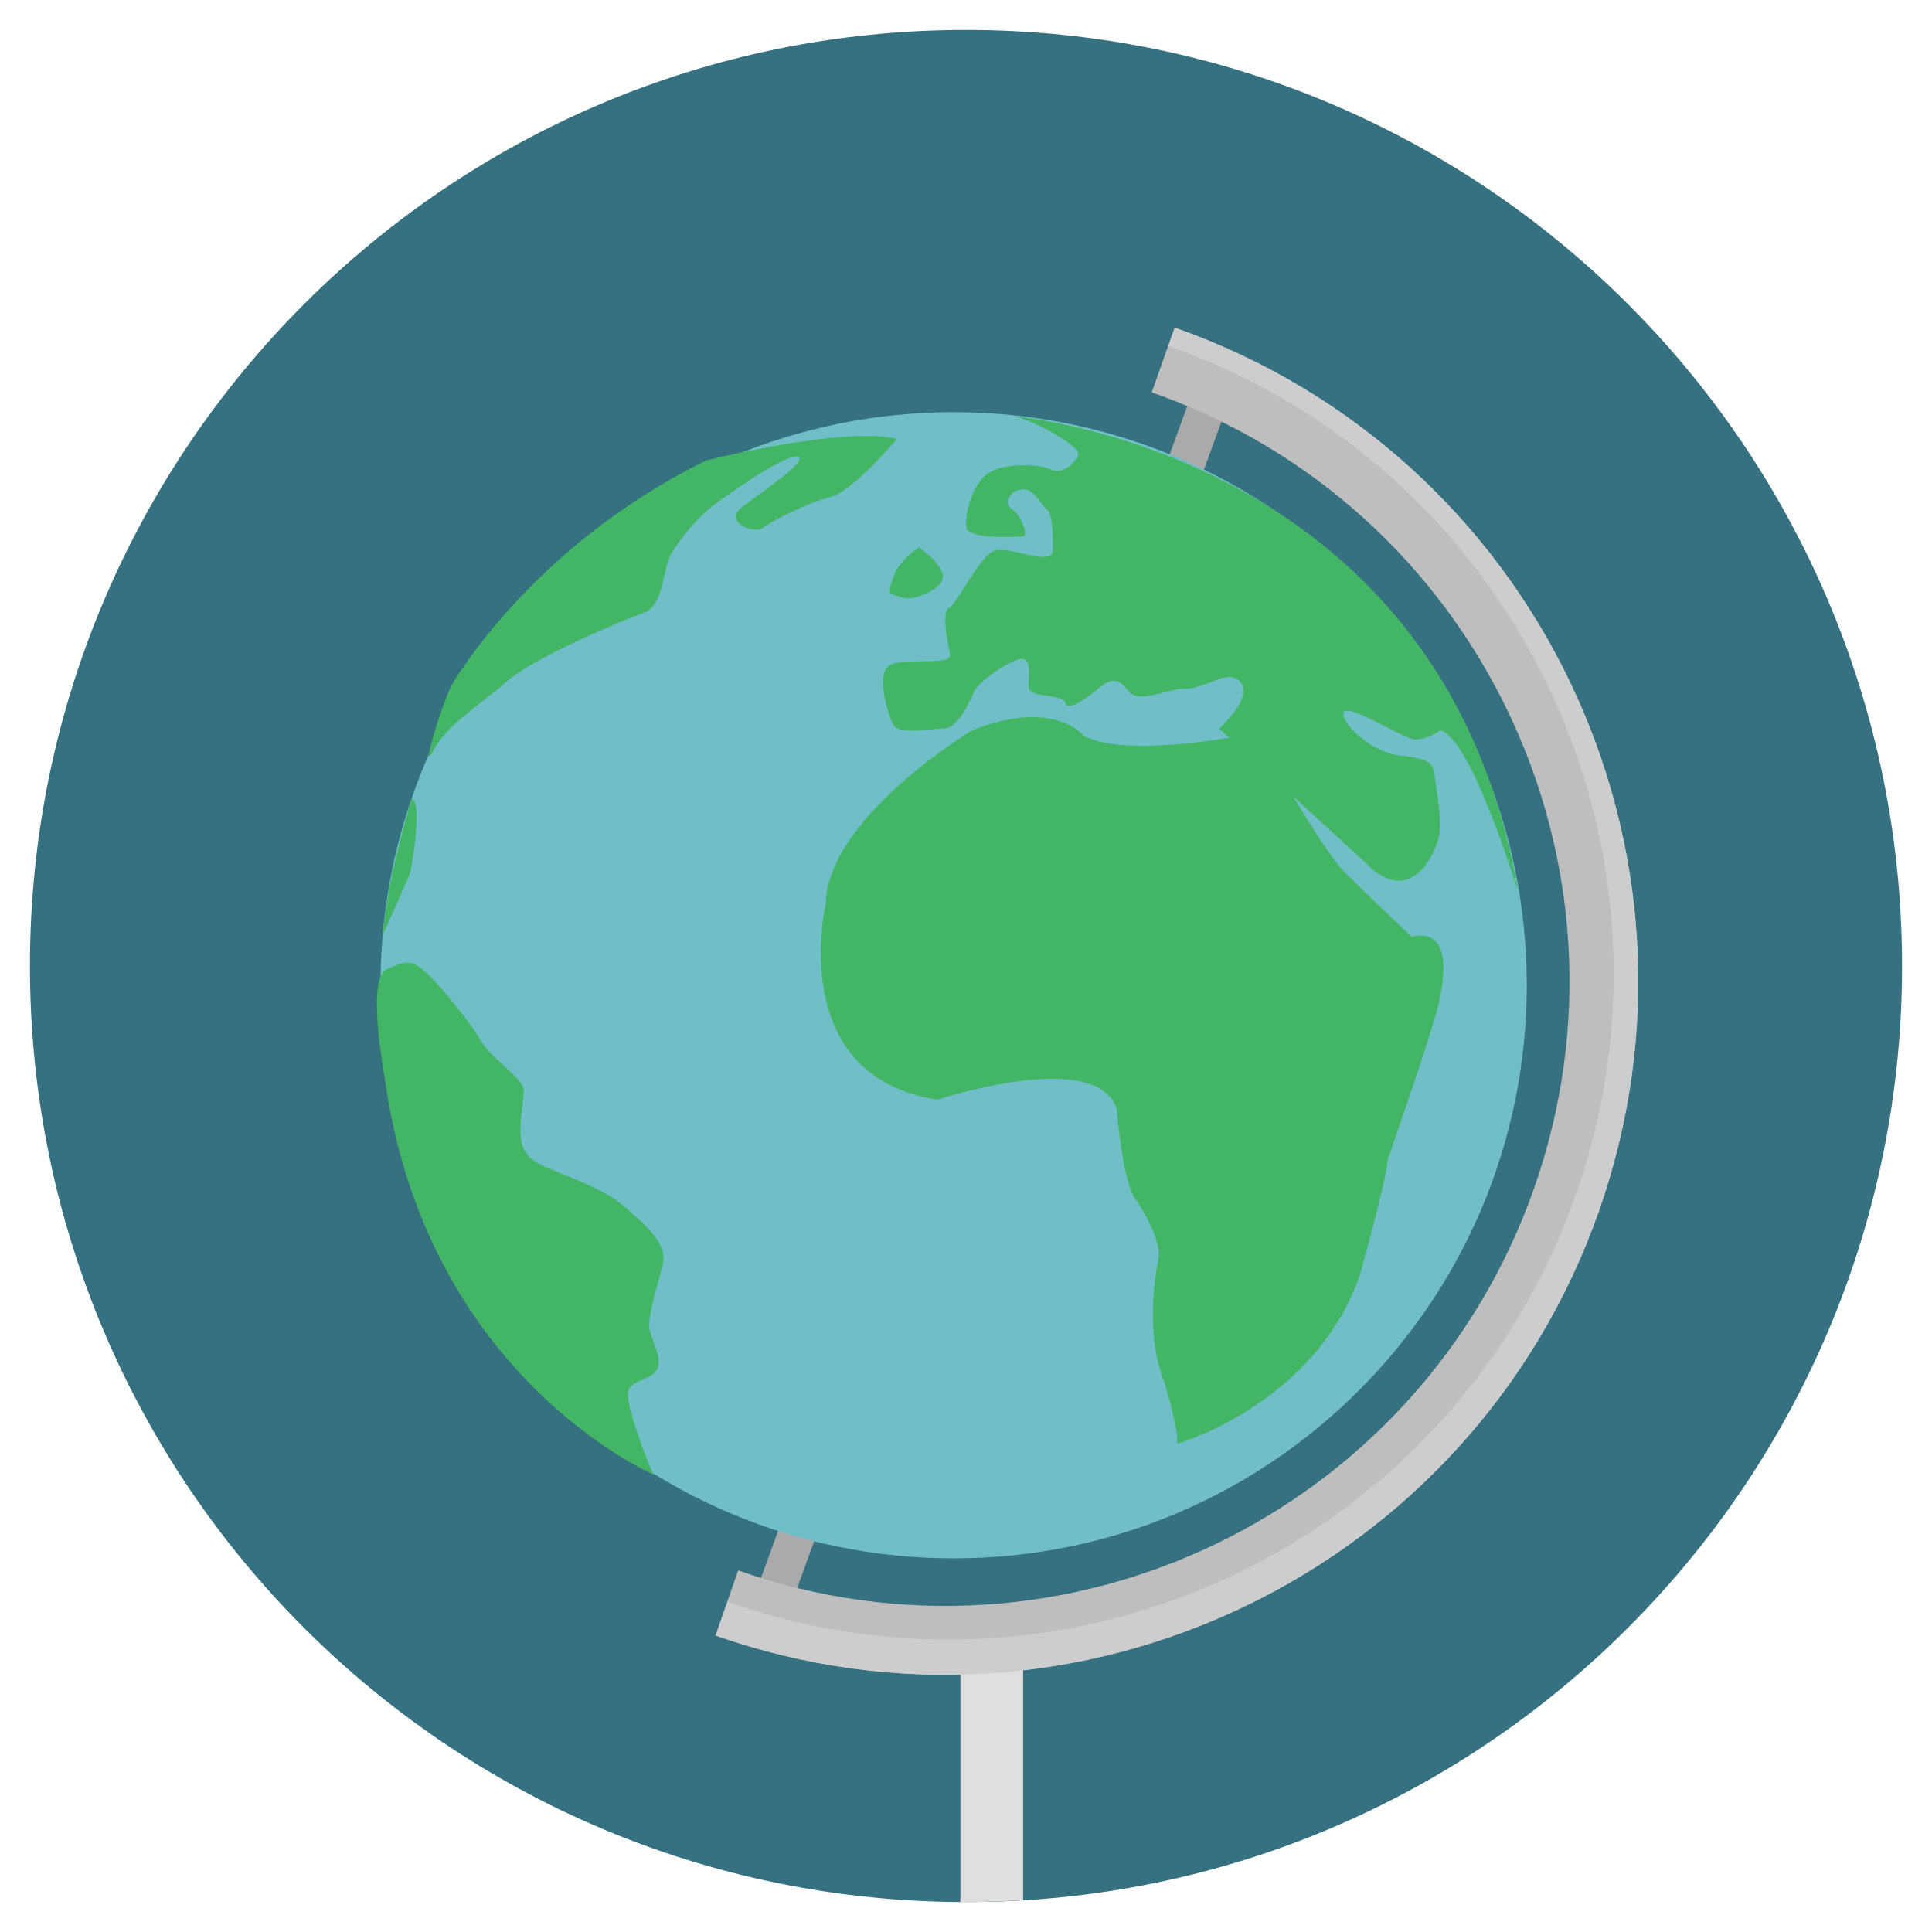
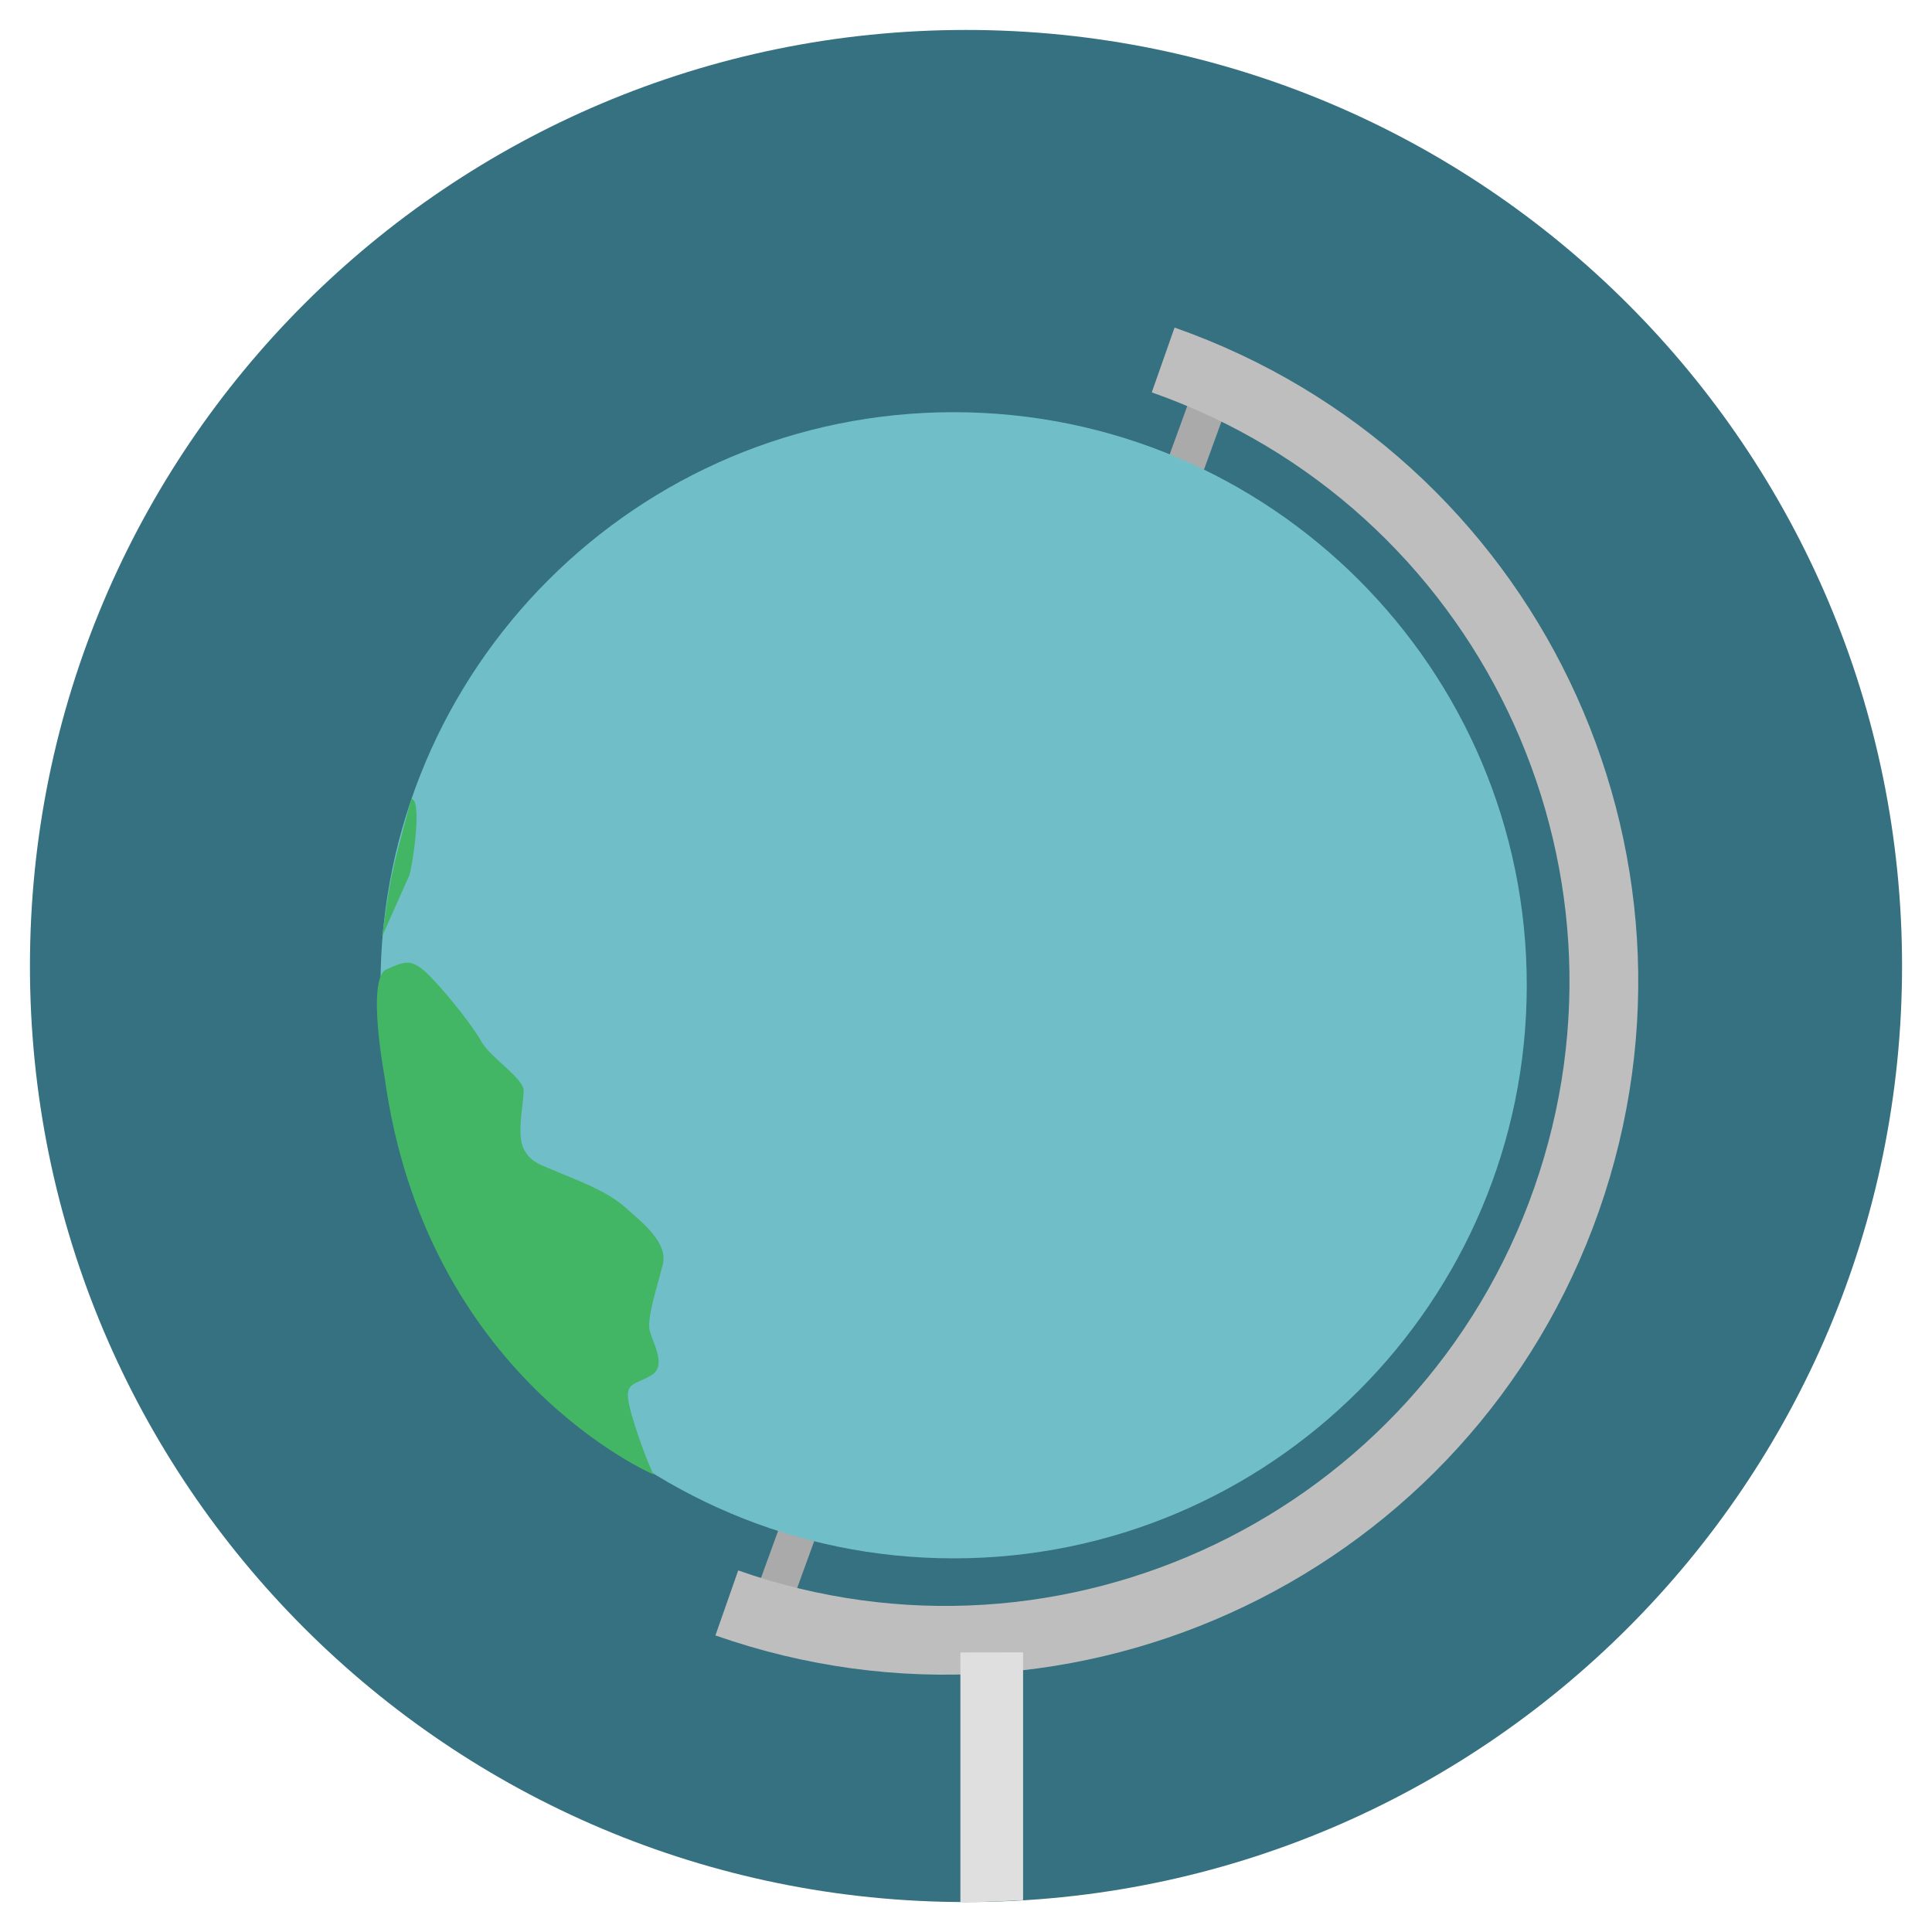
<svg xmlns="http://www.w3.org/2000/svg" version="1.1" id="Layer_1" x="0px" y="0px" width="20px" height="20px" viewBox="0 0 20 20" enable-background="new 0 0 20 20" xml:space="preserve">
  <g>
    <path fill="#357180" d="M19.69,10c0,5.351-4.338,9.69-9.69,9.69S0.31,15.353,0.31,10c0-5.352,4.338-9.69,9.69-9.69   S19.69,4.647,19.69,10z" />
    <path fill="#AAAAAA" d="M12.447,3.773l0.364,0.133L8.086,16.896l-0.364-0.133L12.447,3.773z" />
    <path fill="#70BFC8" d="M15.805,10.199c0,3.276-2.656,5.933-5.933,5.933s-5.933-2.656-5.933-5.933s2.656-5.932,5.933-5.932   S15.805,6.923,15.805,10.199z" />
-     <path fill="#43B665" d="M12.944,7.598c0,0-1.27,0.263-1.725,0.019c0,0-0.304-0.394-1.156-0.057c0,0-1.497,0.9-1.516,1.8   c0,0-0.417,1.78,1.156,2.024c0,0,1.649-0.544,1.858,0.095c0,0,0.056,0.787,0.208,0.955c0,0,0.245,0.362,0.227,0.581   c0,0-0.17,0.73,0.057,1.294c0,0,0.152,0.488,0.133,0.637c0,0,1.44-0.411,1.895-1.761c0,0,0.266-0.938,0.285-1.181   c0,0,0.379-1.087,0.475-1.426c0,0,0.341-1.012-0.228-0.881c0,0-0.397-0.375-0.682-0.656c-0.284-0.282-0.833-1.35-0.985-1.442   L12.944,7.598z" />
-     <path fill="#43B665" d="M14.214,9.003l-1.593-1.462c0,0,0.342-0.299,0.227-0.469c-0.114-0.17-0.359,0.056-0.568,0.056   c-0.208,0-0.492,0.169-0.604,0.02c-0.114-0.15-0.19-0.113-0.305-0.02c-0.113,0.094-0.322,0.244-0.342,0.15   c-0.019-0.095-0.359-0.057-0.378-0.15s0.057-0.355-0.112-0.3c-0.172,0.056-0.418,0.244-0.457,0.337   C10.044,7.259,9.911,7.54,9.778,7.54S9.305,7.614,9.247,7.502C9.19,7.39,9.076,7.015,9.19,6.902s0.67,0.006,0.644-0.131   S9.743,6.332,9.827,6.289s0.311-0.529,0.463-0.586c0.151-0.058,0.549,0.149,0.607,0.019c0,0,0.019-0.394-0.059-0.45   c-0.076-0.057-0.133-0.225-0.265-0.206c-0.133,0.019-0.189,0.149-0.095,0.206c0.094,0.057,0.171,0.281,0.113,0.281   c-0.055,0-0.568,0.038-0.587-0.093s0.057-0.45,0.228-0.562c0.17-0.111,0.531-0.094,0.645-0.038   c0.114,0.058,0.246-0.056,0.285-0.149c0.037-0.093-0.539-0.407-0.71-0.407c0,0,4.49,0.335,5.263,4.927c0,0-0.479-1.577-0.801-1.671   c0,0-0.17,0.113-0.284,0.093c-0.114-0.02-0.681-0.374-0.72-0.28c-0.038,0.095,0.265,0.412,0.587,0.449   c0.323,0.037,0.342,0.075,0.359,0.244c0.02,0.168,0.076,0.431,0.038,0.6c-0.038,0.168-0.266,0.676-0.682,0.337V9.003z" />
-     <path fill="#43B665" d="M9.513,5.667c0,0-0.151,0.094-0.227,0.226S9.211,6.136,9.211,6.136s0.096,0.056,0.193,0.057   c0.097,0,0.356-0.094,0.356-0.225s-0.245-0.3-0.245-0.3L9.513,5.667z" />
-     <path fill="#43B665" d="M9.286,4.543c0,0-0.455,0.543-0.683,0.6C8.375,5.199,7.997,5.387,7.902,5.461   C7.808,5.536,7.485,5.404,7.675,5.255s0.701-0.488,0.587-0.526c-0.114-0.037-0.624,0.32-0.834,0.47S7.049,5.573,6.953,5.723   C6.858,5.872,6.878,6.266,6.669,6.341C6.46,6.417,5.551,6.791,5.247,7.054S4.618,7.511,4.485,7.772s0.066-0.419,0.185-0.67   c0,0,0.806-1.436,2.643-2.336c0,0,1.402-0.355,1.971-0.224H9.286z" />
    <path fill="#43B665" d="M3.98,11.141c0,0-0.189-1.012,0.02-1.106c0.208-0.094,0.271-0.113,0.455,0.075   c0.183,0.188,0.436,0.507,0.53,0.675c0.096,0.168,0.436,0.375,0.436,0.506c0,0.133-0.075,0.451,0,0.602   c0.076,0.148,0.189,0.167,0.36,0.243c0.17,0.073,0.493,0.187,0.683,0.355s0.454,0.374,0.397,0.6   c-0.056,0.226-0.171,0.562-0.133,0.693s0.171,0.355,0.019,0.45c-0.151,0.094-0.266,0.075-0.245,0.244   c0.018,0.168,0.208,0.693,0.266,0.787C6.768,15.265,4.403,14.259,3.98,11.141z" />
    <path fill="#43B665" d="M4.239,9.058c0.038-0.131,0.133-0.787,0.019-0.787C4.035,9.09,4.044,9.08,3.955,9.695L4.239,9.058z" />
    <path fill="#BFBEBE" d="M16.552,12.537c1.313-3.739-0.654-7.833-4.393-9.146l-0.236,0.671c3.368,1.182,5.14,4.87,3.958,8.238   c-1.182,3.367-4.871,5.142-8.239,3.957L7.406,16.93C11.145,18.241,15.239,16.275,16.552,12.537L16.552,12.537z" />
    <path fill="#DFDFDF" d="M9.942,17.106v2.583c0.02,0,0.038,0.001,0.058,0.001c0.198,0,0.396-0.009,0.591-0.02v-2.565L9.942,17.106   L9.942,17.106z" />
-     <path fill="#CDCDCE" d="M16.552,12.537c1.312-3.737-0.653-7.83-4.389-9.144l-0.067,0.189c3.59,1.261,5.478,5.191,4.218,8.781   c-1.261,3.592-5.191,5.479-8.782,4.219l-0.122,0.35C11.147,18.242,15.239,16.275,16.552,12.537L16.552,12.537z" />
  </g>
</svg>